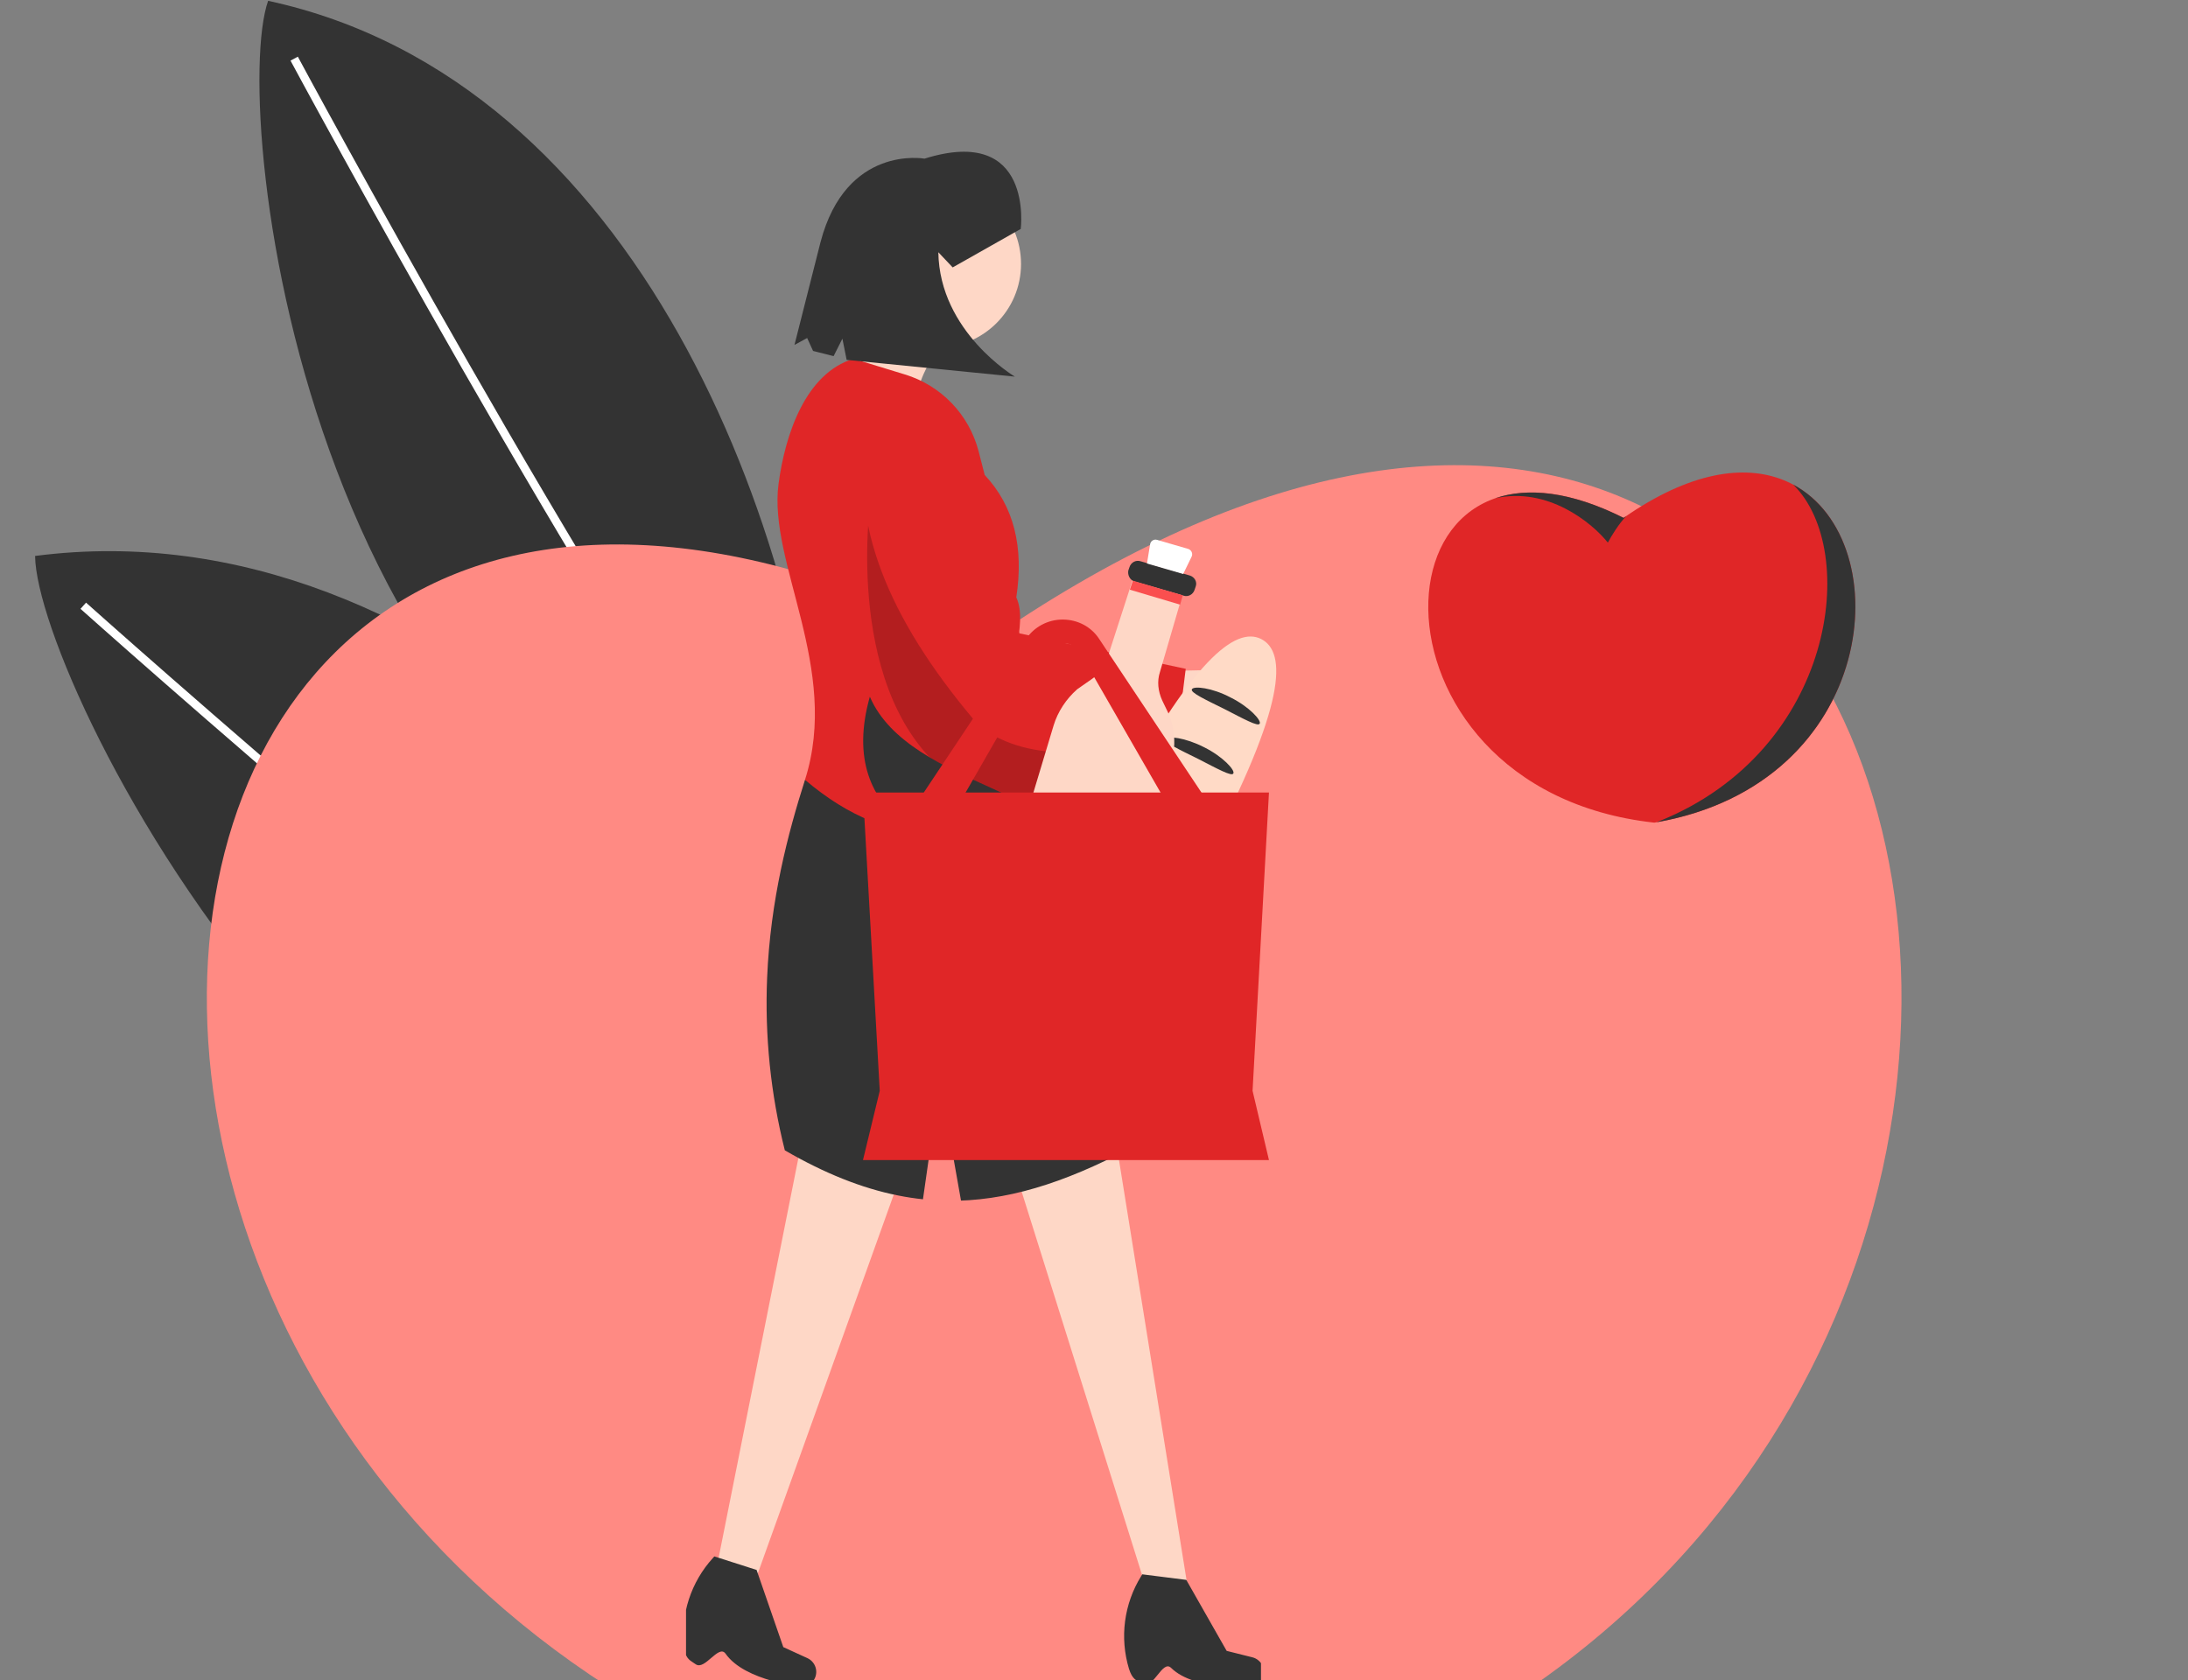
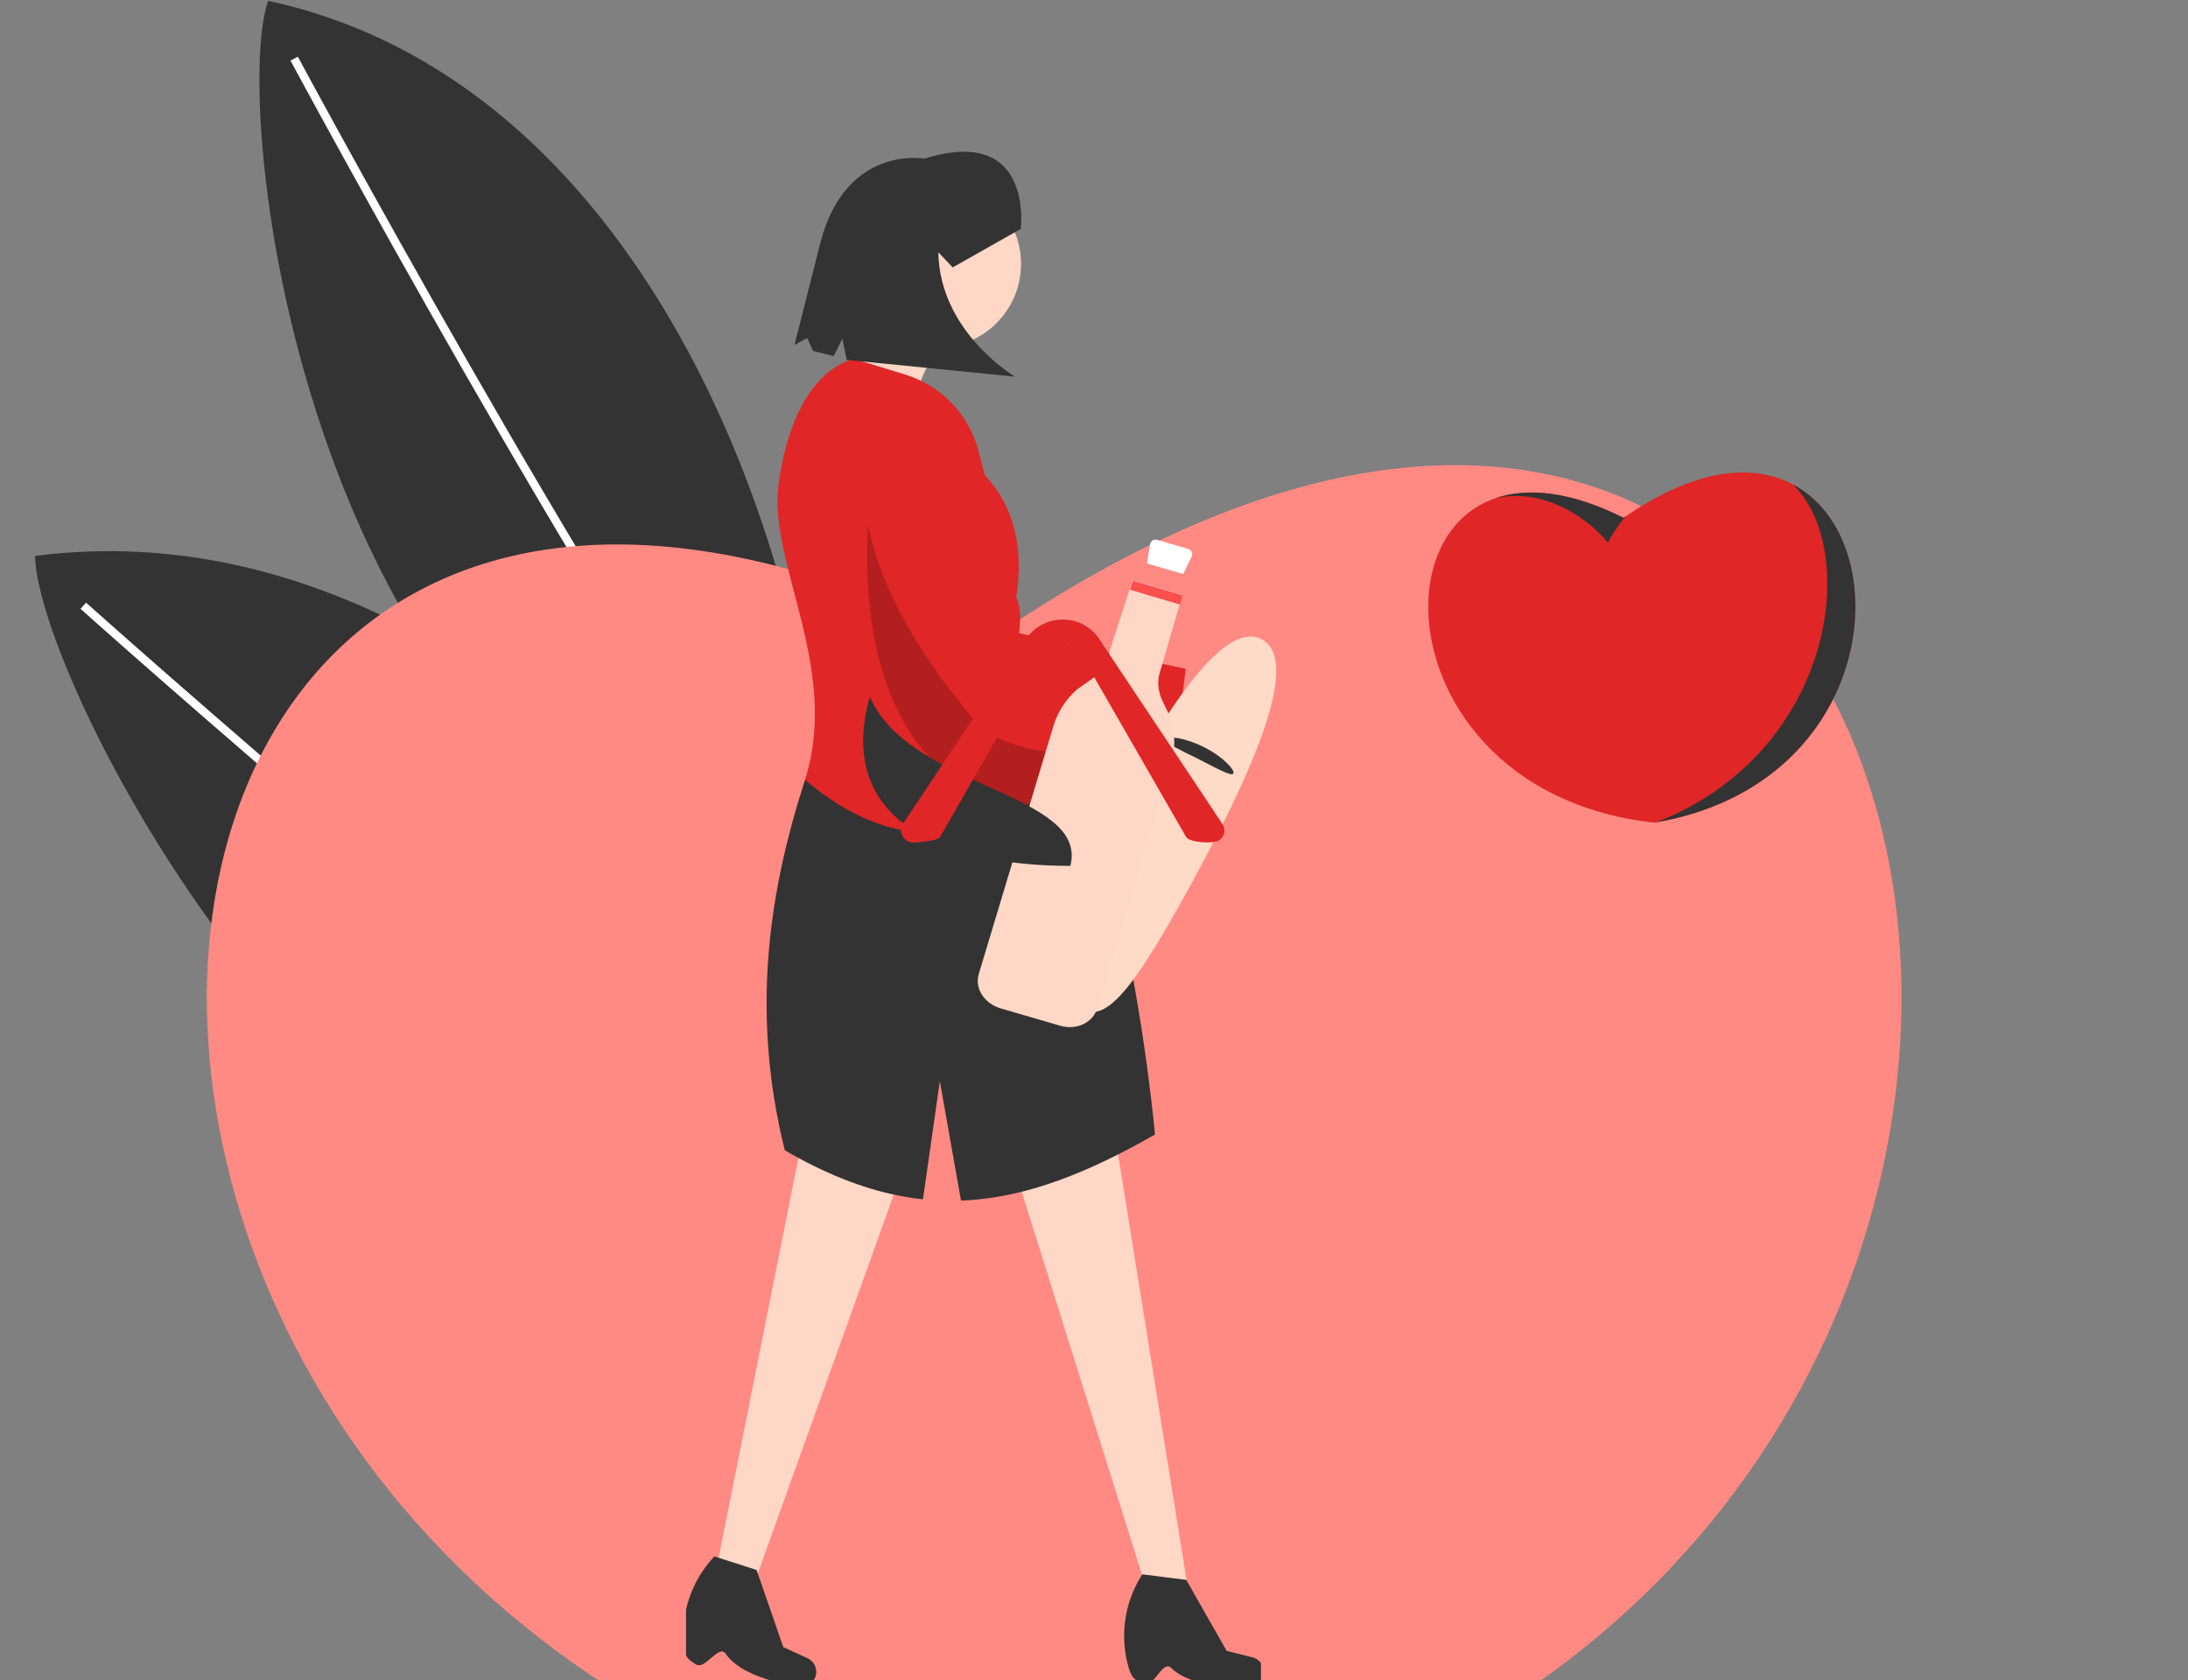
<svg xmlns="http://www.w3.org/2000/svg" width="263" height="202" viewBox="0 0 263 202" fill="none">
  <rect x="0" y="0" width="263" height="202" fill="#808080" stroke="none" />
  <g clip-path="url(#clip0_4135_200749)">
    <path d="M97.791 111.827C37.072 99.819 27.492 13.575 32.228 0.098C76.592 9.668 97.063 63.472 99.321 101.755" fill="#333333" />
    <path d="M35.36 7.051C35.36 7.051 70.764 72.935 93.712 104.765L35.36 7.051Z" fill="#333333" />
    <path d="M35.36 7.051C35.36 7.051 70.764 72.935 93.712 104.765" stroke="white" stroke-miterlimit="10" />
    <path d="M114 157.924C46.907 167.782 4.399 82.47 4.217 66.841C53.499 60.461 94.914 108.386 111.742 146.991" fill="#333333" />
    <path d="M10.009 72.828C10.009 72.828 71.384 127.707 107.043 152.081L10.009 72.828Z" fill="#333333" />
    <path d="M10.009 72.828C10.009 72.828 71.384 127.707 107.043 152.081" stroke="white" stroke-miterlimit="10" />
    <path d="M118.019 77.564C-3.885 16.272 -13.349 206.871 132.656 222.96C279.101 198.205 244.658 -10.75 118.019 77.564Z" fill="#FF8A83" />
    <path d="M195.156 62.264C164.434 46.817 162.049 94.851 198.845 98.906C235.752 92.667 227.071 40.007 195.156 62.264Z" fill="#E02627" />
    <path fill-rule="evenodd" clip-rule="evenodd" d="M215.547 58.264C223.597 66.17 220.565 90.185 199.485 98.709C199.361 98.759 199.24 98.809 199.121 98.859C225.763 94.159 228.383 65.128 215.547 58.264Z" fill="#333333" />
    <path fill-rule="evenodd" clip-rule="evenodd" d="M195.486 62.035C194.557 63.001 193.657 64.492 193.265 65.238C191.376 62.86 186.034 58.483 179.718 59.912C183.563 58.581 188.742 59.039 195.156 62.264C195.266 62.187 195.376 62.111 195.486 62.035Z" fill="#333333" />
    <path d="M142.893 191.639L138.394 192.916L120.716 136.622L133.688 134.386L142.893 191.639Z" fill="#FED7C6" />
    <path d="M90.087 191.962L85.638 191.009L97.147 133.321L109.663 137.399L90.087 191.962Z" fill="#FED7C6" />
    <g clip-path="url(#clip1_4135_200749)">
      <path fill-rule="evenodd" clip-rule="evenodd" d="M85.475 199.344C84.835 199.895 84.165 200.47 83.625 200.091C83.533 200.027 83.443 199.969 83.355 199.912C82.818 199.565 82.368 199.274 82.218 198.014C82.003 196.087 82.202 194.135 82.801 192.291C83.401 190.446 84.386 188.75 85.693 187.317L85.864 187.126L90.942 188.751L94.154 198.03L97.052 199.355C97.32 199.477 97.554 199.663 97.734 199.896C97.914 200.128 98.035 200.401 98.086 200.691C98.129 200.933 98.122 201.182 98.066 201.421C98.01 201.661 97.906 201.886 97.761 202.084C97.615 202.282 97.43 202.449 97.219 202.574C97.007 202.698 96.772 202.779 96.528 202.81C96.528 202.81 89.555 202.165 87.219 198.826C86.791 198.214 86.149 198.766 85.475 199.344ZM139.154 201.361C138.625 202.02 138.072 202.708 137.471 202.433C137.369 202.387 137.27 202.346 137.173 202.306C136.582 202.063 136.087 201.86 135.708 200.649C135.145 198.793 134.984 196.838 135.236 194.915C135.488 192.992 136.147 191.144 137.17 189.496L137.304 189.278L142.593 189.947L147.447 198.483L150.538 199.256C150.824 199.327 151.088 199.467 151.307 199.663C151.527 199.859 151.695 200.105 151.799 200.381C151.885 200.611 151.924 200.856 151.913 201.102C151.901 201.348 151.84 201.588 151.733 201.81C151.626 202.031 151.475 202.228 151.29 202.39C151.104 202.551 150.888 202.673 150.654 202.748C150.654 202.748 143.681 203.389 140.774 200.532C140.242 200.009 139.711 200.669 139.154 201.361Z" fill="#333333" />
    </g>
    <path d="M127.901 93.741C130.27 97.385 132.567 101.064 133.583 105.252C136.039 115.502 137.793 125.908 138.833 136.397C130.602 141.119 123.461 143.83 116.485 144.297C116.16 144.319 115.836 144.334 115.513 144.346L112.97 129.99L110.941 144.188C109.937 144.081 108.931 143.929 107.92 143.725C103.547 142.848 99.094 141.056 94.337 138.304C92.631 131.519 91.915 124.524 92.21 117.535C92.601 108.188 94.715 100.186 96.761 93.76L127.901 93.741Z" fill="#333333" />
    <path d="M110.429 51.412L99.246 47.61C103.292 43.65 104.944 39.302 103.272 34.415L115.796 36.651C112.825 42.379 108.934 45.828 110.429 51.412Z" fill="#FED7C6" />
    <path d="M127.901 93.741C117.729 101.833 107.373 102.766 96.761 93.76C101.039 80.329 92.312 67.7 93.583 58.165C94.376 52.217 96.85 44.849 102.603 43.136L108.781 45.024C110.924 45.678 112.863 46.871 114.413 48.489C115.963 50.108 117.071 52.097 117.632 54.266L118.363 57.11C121.9 60.873 123.079 65.818 122.16 71.822C122.936 73.525 122.58 75.673 122.224 77.825C121.887 79.872 121.55 81.921 122.186 83.59C123.554 87.177 125.757 90.444 127.901 93.741" fill="#E02627" />
    <path d="M112.665 41.796C118.224 41.796 122.729 37.29 122.729 31.732C122.729 26.173 118.224 21.668 112.665 21.668C107.107 21.668 102.601 26.173 102.601 31.732C102.601 37.29 107.107 41.796 112.665 41.796Z" fill="#FED7C6" />
    <path opacity="0.2" d="M133.582 105.252C130.668 103.885 124.036 100.44 114.454 93.458C101.258 83.841 104.614 60.358 104.614 60.358L122.224 77.825C121.887 79.872 121.55 81.922 122.186 83.59C125.065 91.141 131.647 97.275 133.582 105.252Z" fill="black" />
-     <path d="M147.06 88.634L140.01 86.326L140.524 80.669L148.266 80.497C148.876 80.483 149.482 80.604 150.041 80.85C150.6 81.097 151.098 81.463 151.5 81.922C151.902 82.382 152.198 82.925 152.367 83.512C152.537 84.099 152.575 84.716 152.48 85.319C152.385 85.916 152.163 86.485 151.827 86.987C151.491 87.489 151.051 87.912 150.535 88.228C150.02 88.543 149.442 88.742 148.842 88.812C148.242 88.882 147.634 88.822 147.06 88.634Z" fill="#FED7C6" />
    <path d="M141.516 88.538C131.969 90.653 124.158 91.921 117.809 87.419C107.741 75.71 102.019 63.955 104.161 52.117C104.36 51.051 104.857 50.063 105.594 49.267C106.331 48.472 107.279 47.901 108.327 47.622C109.703 47.251 111.167 47.401 112.439 48.044C113.71 48.687 114.699 49.777 115.215 51.105L122.525 76.145L142.526 80.412L141.516 88.538Z" fill="#E02627" />
    <path d="M122.693 27.525C122.693 27.525 124.309 14.951 111.126 19.074C111.126 19.074 101.711 17.347 98.624 29.124L95.497 41.469L97.021 40.639L97.731 42.192L100.2 42.817L101.257 40.72L101.768 43.267L121.99 45.283C121.99 45.283 112.933 39.926 112.789 30.327L114.514 32.15L122.693 27.525Z" fill="#333333" />
    <path d="M133.916 97.025C123.908 115.927 126.645 119.706 129.735 121.29C132.869 122.863 135.716 120.41 145.1 102.703C154.601 84.732 154.687 78.413 151.597 76.829C148.519 75.288 143.288 79.275 133.916 97.025Z" fill="#FFDAC6" />
-     <path d="M143.268 82.871C143.041 83.259 144.942 84.141 147.192 85.255C149.454 86.412 151.246 87.416 151.417 86.997C151.644 86.609 150.152 84.963 147.902 83.849C145.685 82.68 143.483 82.44 143.268 82.871Z" fill="#333333" />
    <path d="M140.101 88.861C139.874 89.249 141.776 90.131 144.025 91.245C146.287 92.402 148.08 93.406 148.25 92.987C148.477 92.599 146.985 90.953 144.735 89.839C142.474 88.682 140.316 88.43 140.101 88.861Z" fill="#333333" />
    <path d="M126.642 87.231L117.661 117.064C117.111 118.819 118.303 120.664 120.319 121.248L127.421 123.318C129.391 123.903 131.408 122.958 131.912 121.158L140.801 91.596C141.351 89.751 141.259 87.816 140.526 85.926L139.701 84.216C139.197 83.091 139.06 81.921 139.426 80.797L142.13 71.527L136.127 69.772L133.103 79.132C132.782 80.122 132.141 81.022 131.224 81.651L129.483 82.866C128.154 84.036 127.146 85.566 126.642 87.231Z" fill="#FED7C6" />
    <path d="M104.556 83.766C100.386 98.525 113.124 104.104 128.658 104.104C130.903 95.285 109.321 94.835 104.556 83.766Z" fill="#333333" />
-     <path d="M136.356 69.907L142.267 71.617C142.817 71.796 143.412 71.481 143.596 70.897L143.733 70.492C143.916 69.952 143.595 69.367 143 69.187L137.089 67.477C136.539 67.297 135.943 67.612 135.76 68.197L135.623 68.602C135.531 69.142 135.806 69.727 136.356 69.907Z" fill="#333333" />
    <path d="M137.868 67.748L142.221 69.007L143.229 66.938C143.412 66.578 143.229 66.128 142.817 65.993L139.105 64.913C138.693 64.778 138.28 65.048 138.235 65.498L137.868 67.748Z" fill="white" />
    <path d="M142.175 71.572L141.854 72.697L135.806 70.897L136.173 69.817L142.175 71.572Z" fill="#FA4F4F" />
    <path d="M112.973 100.675C112.698 101.08 110.224 101.305 109.766 101.305C109.491 101.305 109.216 101.215 108.941 101.035C108.3 100.585 108.116 99.73 108.529 99.055L117.092 86.194C117.219 86.626 117.96 87.71 119.911 88.588L112.973 100.675Z" fill="#E02627" />
    <path d="M129.79 78.402C129.332 77.727 128.598 77.322 127.774 77.322C127.404 77.322 127.053 77.403 126.737 77.553L123.329 76.827C124.291 75.387 125.941 74.487 127.728 74.487C129.515 74.487 131.164 75.342 132.127 76.827L146.927 99.055C147.385 99.73 147.202 100.63 146.515 101.035C145.919 101.485 142.986 101.305 142.574 100.63L129.79 78.402Z" fill="#E02627" />
-     <path d="M103.731 139.472H152.531L150.56 131.148L152.531 95.286H103.731L105.747 131.148L103.731 139.472Z" fill="#E02627" />
  </g>
  <defs>
    <clipPath id="clip0_4135_200749">
      <rect width="263" height="202" fill="white" transform="matrix(-1 0 0 1 263 0)" />
    </clipPath>
    <clipPath id="clip1_4135_200749">
      <rect width="69.109" height="15.358" fill="white" transform="matrix(-1 0 0 1 151.57 186.642)" />
    </clipPath>
  </defs>
</svg>